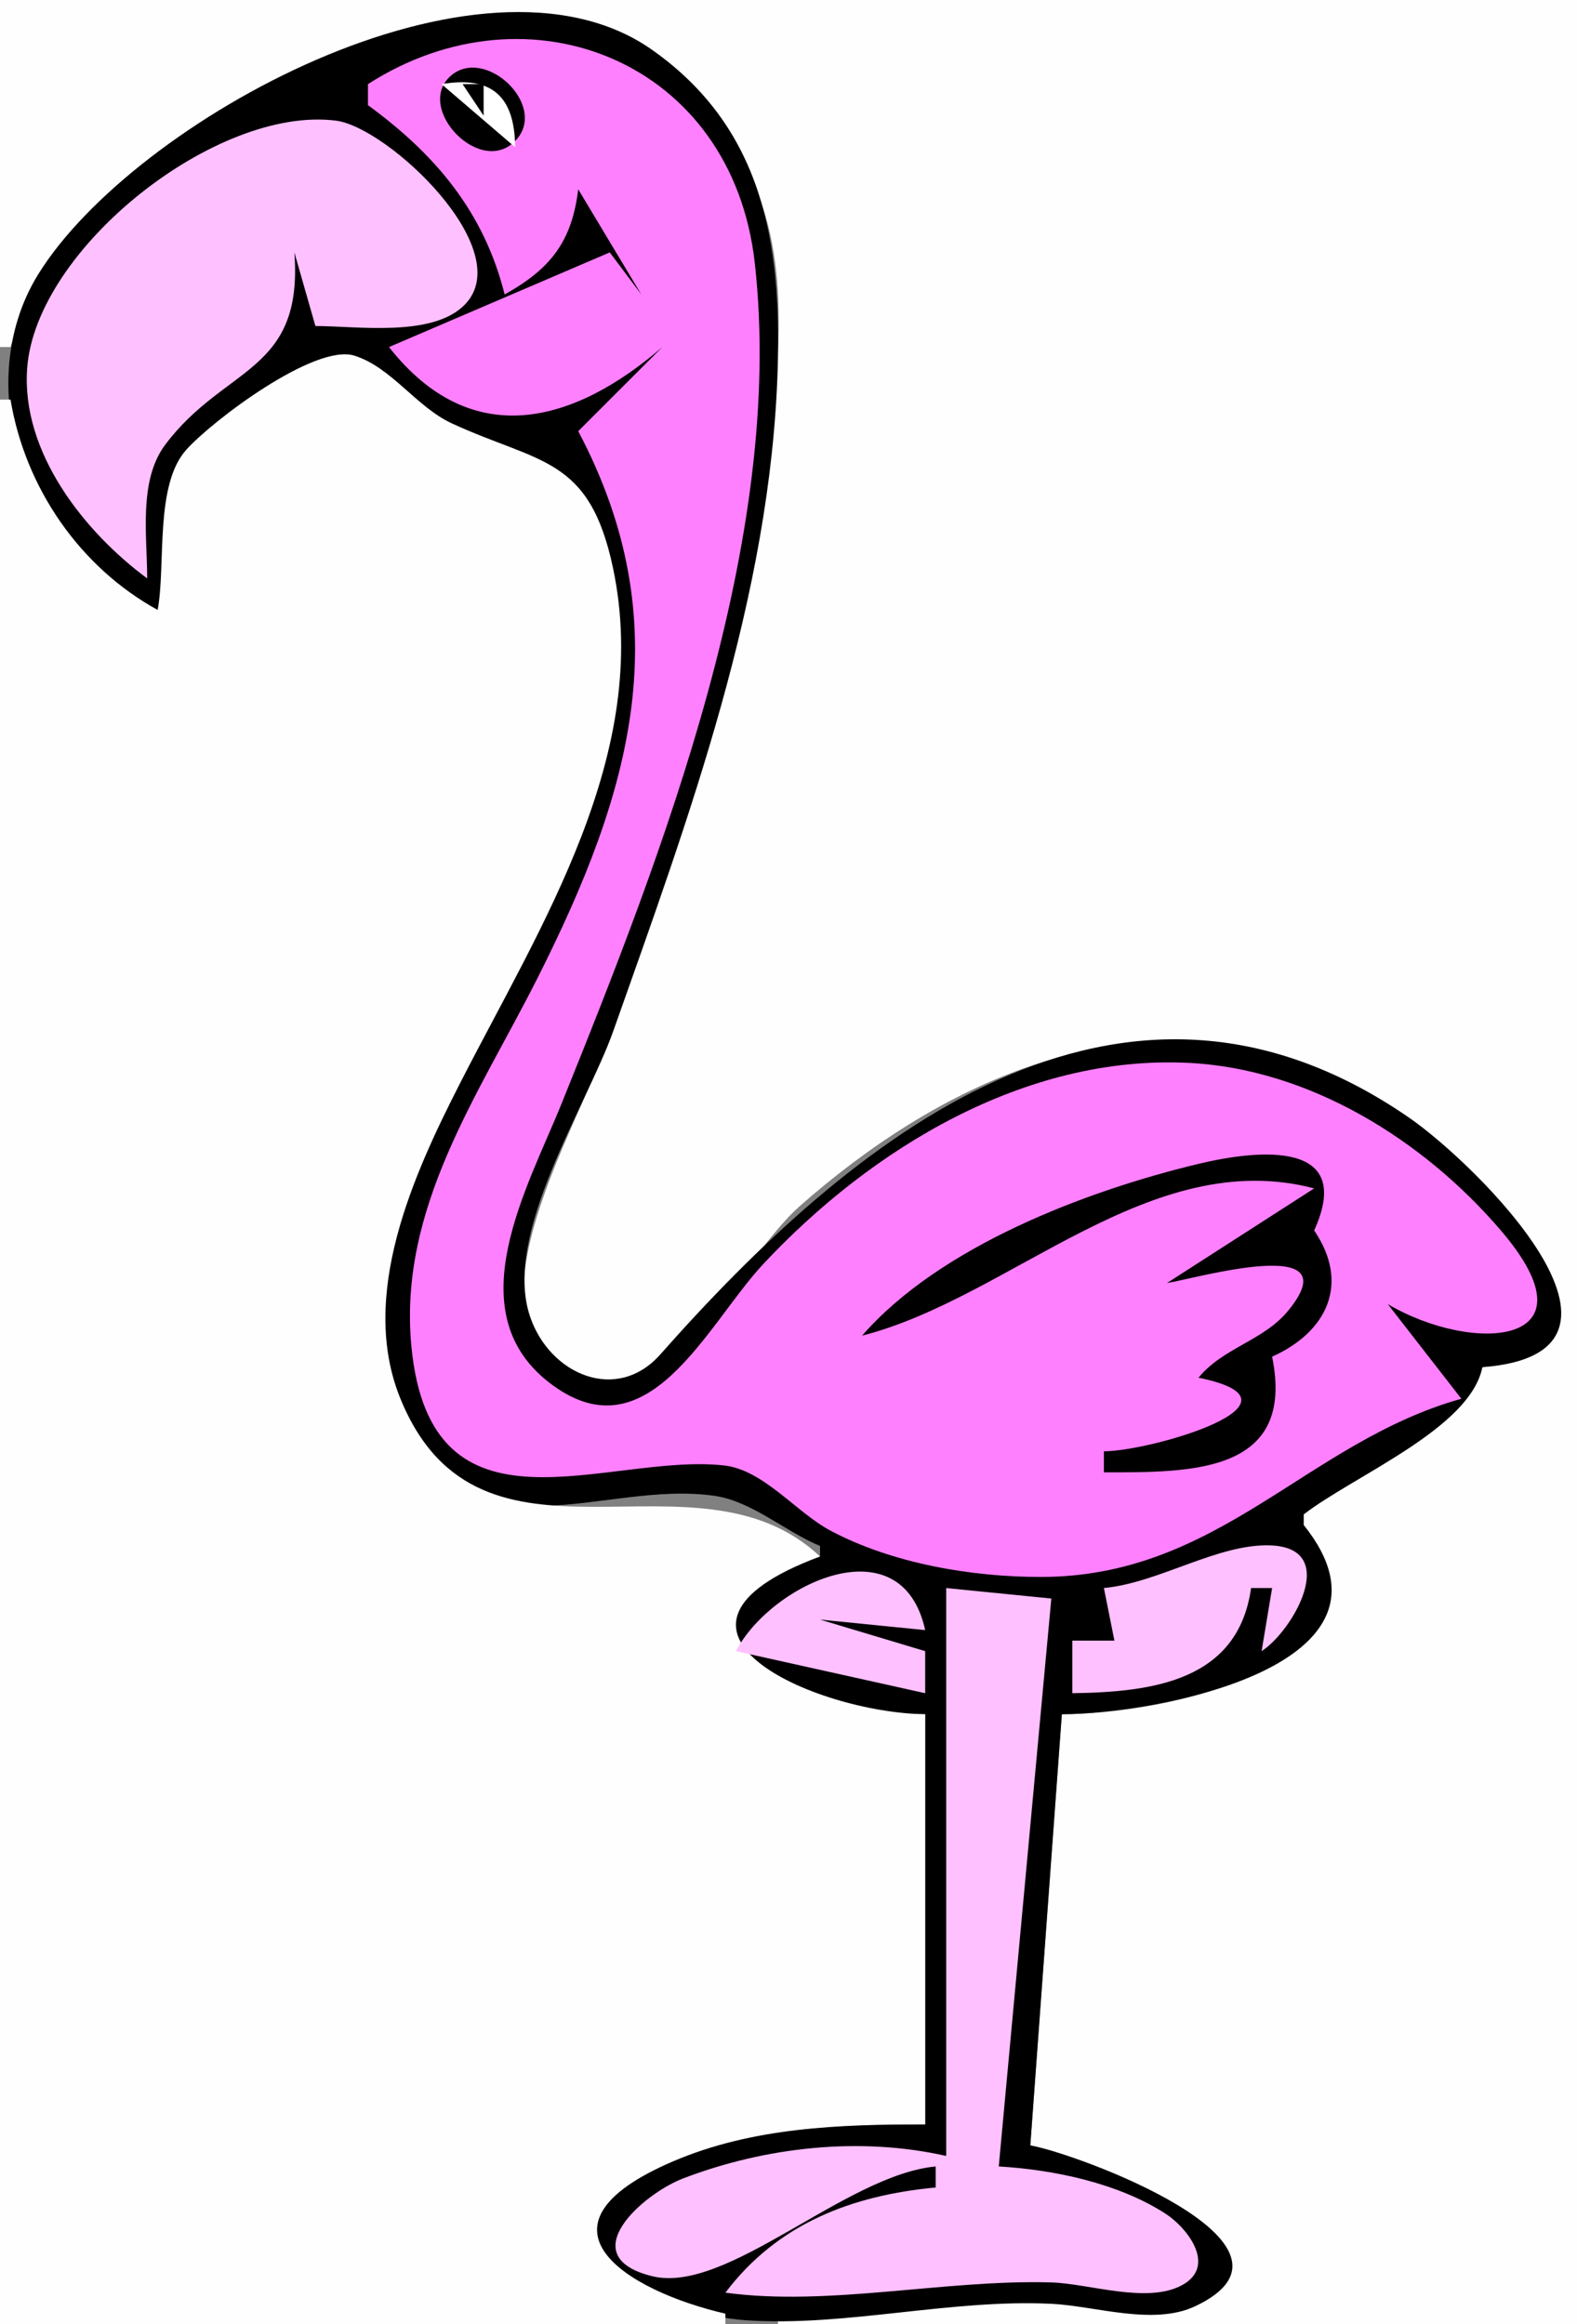
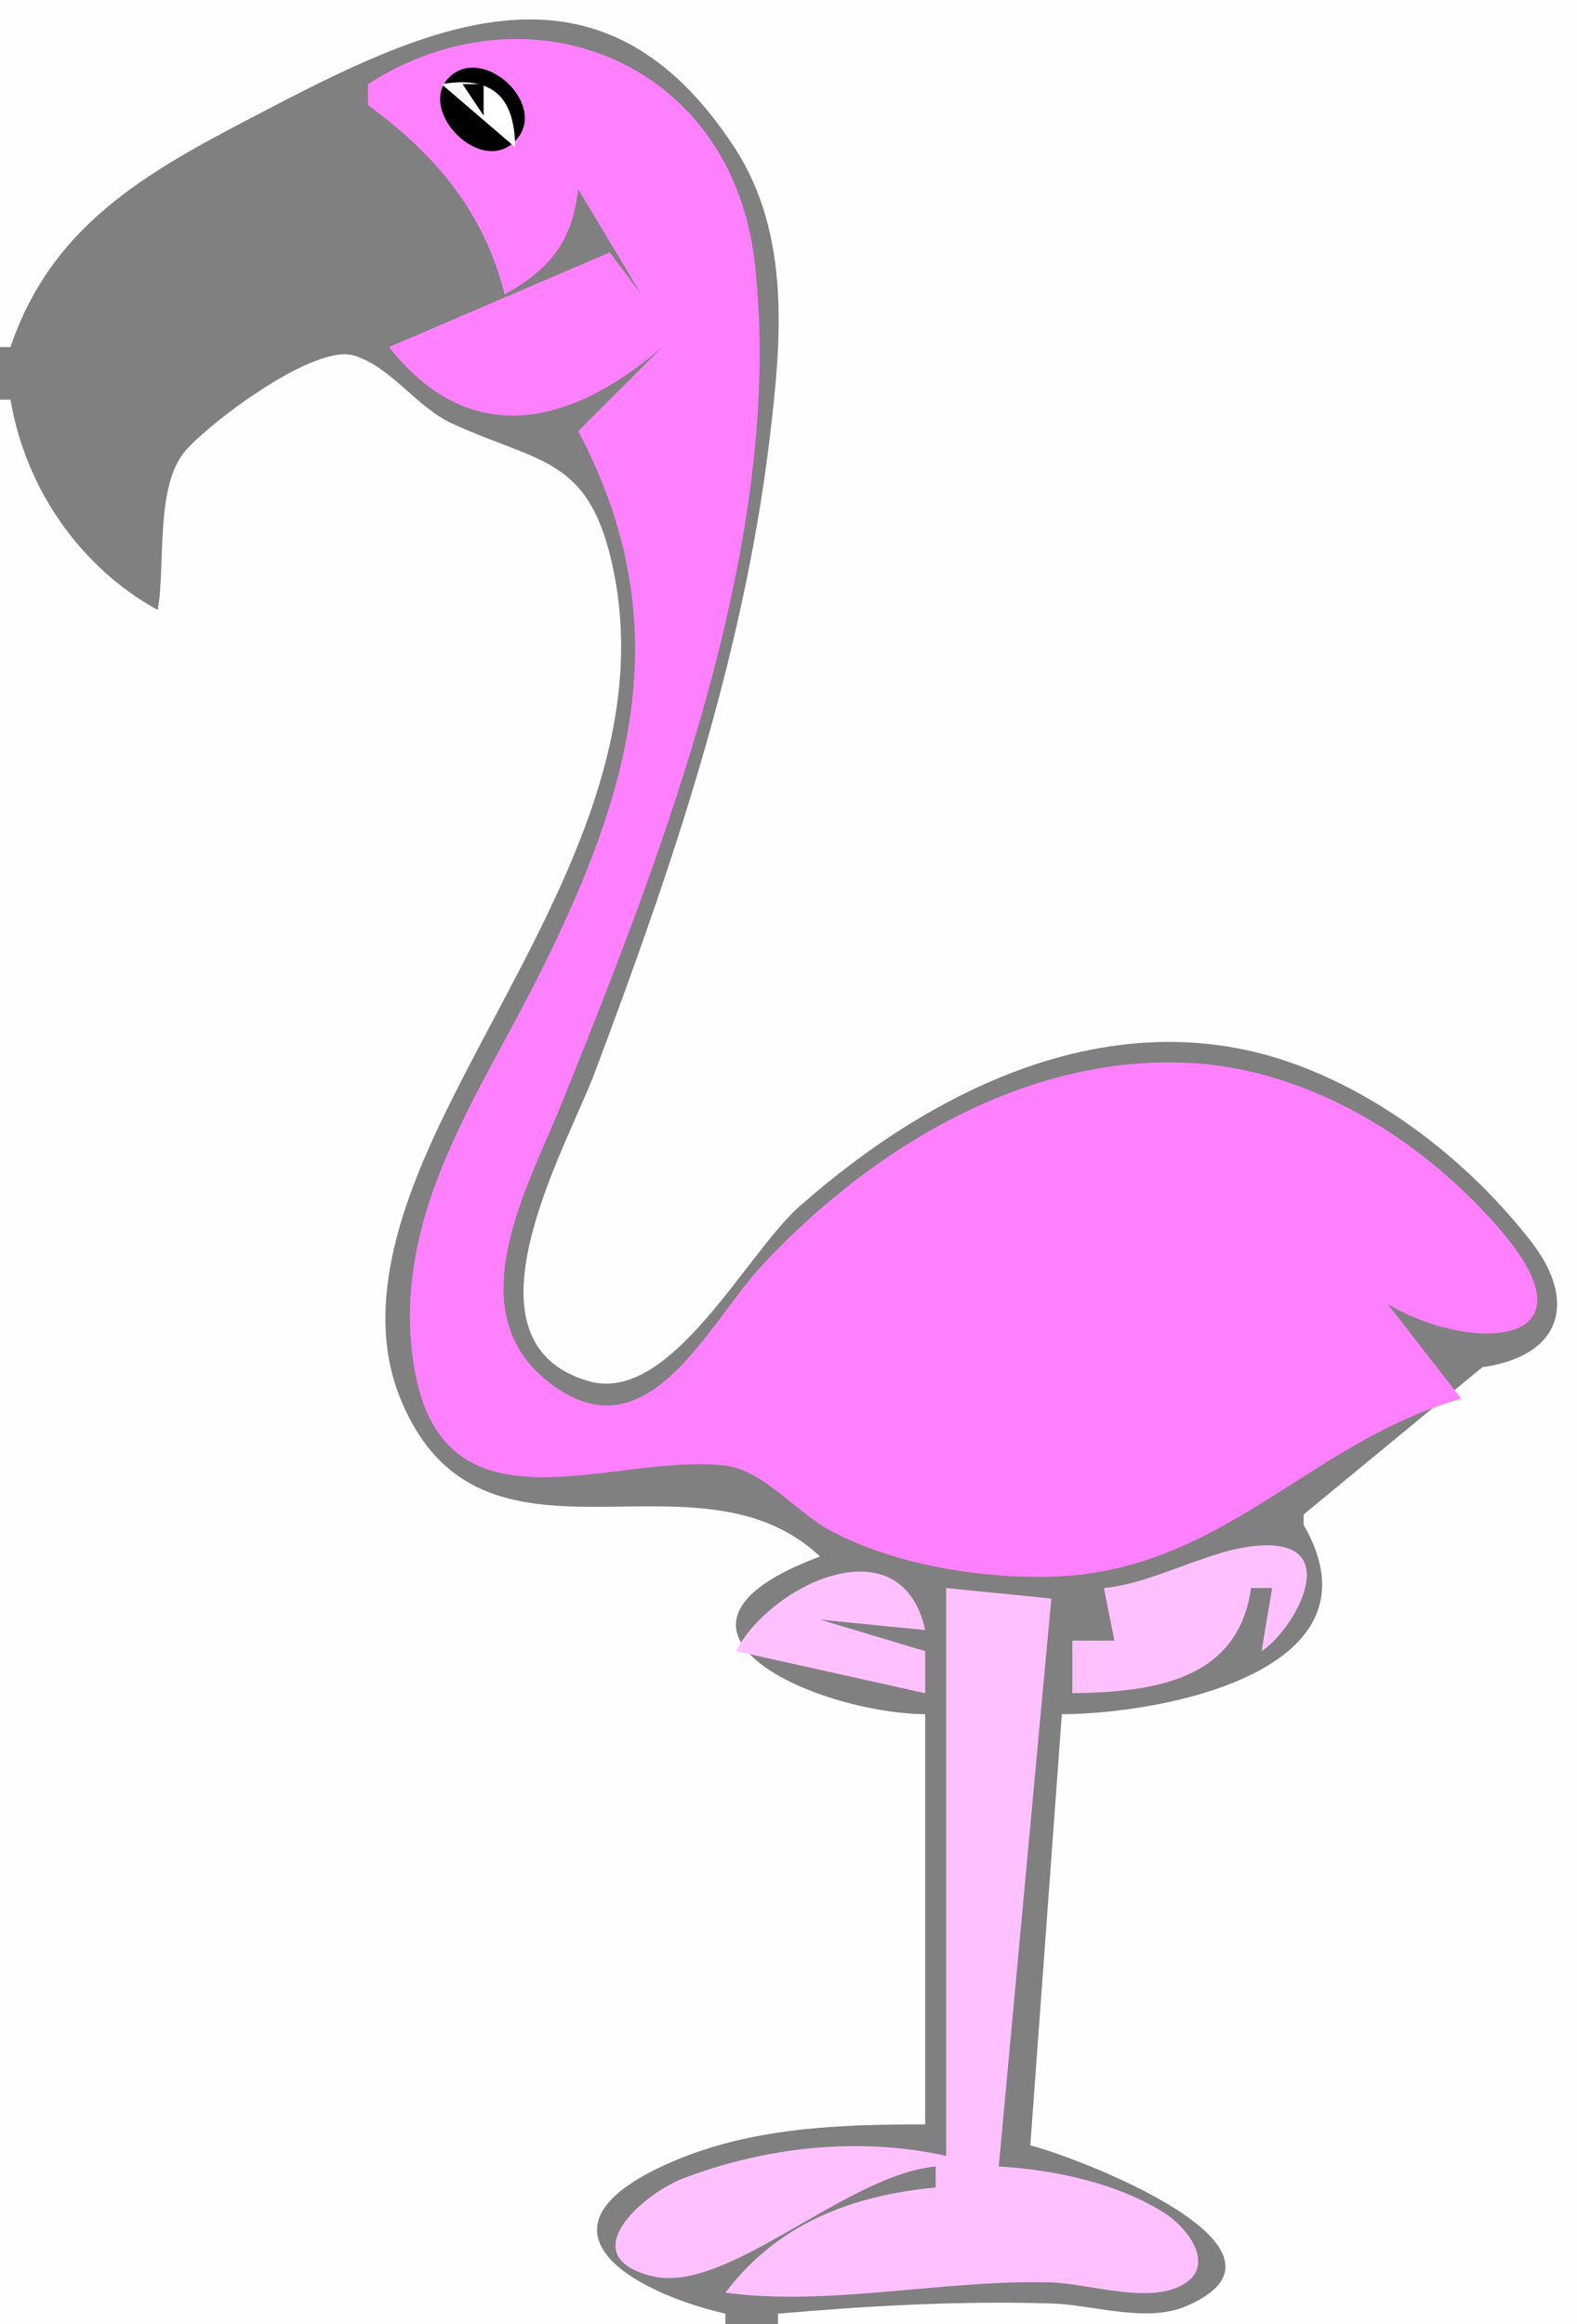
<svg xmlns="http://www.w3.org/2000/svg" width="150" height="221">
  <rect width="100%" height="100%" fill="#808080" stroke="none" />
  <path style="fill:#fefefe; stroke:none;" d="M0 0L0 33L1 33C5.159 20.681 15.143 15.774 25.885 10.17C41.976 1.776 57.527 -4.833 69.844 14C75.295 22.334 74.317 32.589 73.169 42C70.642 62.716 63.899 82.552 56.565 102C53.809 109.309 43.14 127.657 56.02 131.337C63.771 133.552 70.951 119.204 76.027 114.723C89.093 103.189 106.608 94.7 124 101.493C132.409 104.777 140.05 110.905 145.594 118C150.217 123.918 148.338 128.979 141 130L124 144L124 145C131.942 158.732 111.004 162.942 101 163L98 204C101.982 204.955 125.537 213.809 112.84 219.279C109.037 220.918 103.977 219.145 100 219.027C91.248 218.768 82.694 219.242 74 220L74 221L150 221L150 0L0 0z" />
-   <path style="fill:#000000; stroke:none;" d="M15 58C15.981 53.653 14.826 47.044 17.714 43.49C19.796 40.927 29.537 33.643 32.831 34.118C36.249 34.61 38.868 38.822 42.003 40.27C50.386 44.141 55.494 43.407 58.077 54C62.499 72.133 49.867 89.617 42.252 105C38.109 113.369 33.954 125.914 38.54 134.997C45.481 148.746 57.157 140.657 68 142.24C71.528 142.755 74.718 145.649 78 147L78 148C73.272 149.105 64.469 155.054 71.22 159.831C75.727 163.018 82.722 162.97 88 163L88 202C79.101 202 69.02 201.93 61.015 206.479C47.748 214.018 63.052 220.097 71 220.629C80.402 221.257 90.337 218.596 100 219.059C104.186 219.26 109.704 221.178 113.702 219.283C126.103 213.403 102.072 204.656 98 204L101 163C109.834 162.982 134.794 158.45 124 145L124 144C128.923 140.233 139.833 135.822 141 130C158.682 128.671 140.385 110.651 134 106.254C106.398 87.245 80.894 108.334 62.813 128.781C58.67 133.466 52.275 130.7 50.416 125.182C47.774 117.345 55.782 105.256 58.348 98C65.495 77.796 73.329 56.695 73.973 35C74.328 23.044 72.541 12.126 61.997 4.72C45.79 -6.664 12.666 11.514 3.648 26.06C-3.173 37.064 2.874 53.421 15 58z" />
  <path style="fill:#ff80ff; stroke:none;" d="M35 8L35 10C41.449 14.709 46.044 20.187 48 28C52.372 25.556 54.39 22.989 55 18L61 28L58 24L37 33C44.862 43.001 54.602 40.263 63 33L55 41C64.694 59.338 60.08 75.251 51.127 93C45.496 104.163 37.886 114.865 39.129 128C40.953 147.28 57.775 138.098 68.885 139.346C72.633 139.767 75.753 143.828 79.003 145.55C84.883 148.667 92.382 149.948 99 149.946C115.986 149.94 124.273 137.132 139 133L132 124C140.004 128.748 152.264 128.111 142.762 117.003C135.401 108.398 124.528 101.614 113 101.061C97.487 100.316 82.879 109.202 72.595 120.197C67.209 125.955 61.581 138.809 52.153 131.397C43.486 124.584 50.21 112.883 53.39 105C63.026 81.121 74.739 51.255 71.792 25C69.642 5.836 50.323 -1.841 35 8z" />
  <path style="fill:#ffffff; stroke:none;" d="M30 9L34 7L30 9z" />
  <path style="fill:#000000; stroke:none;" d="M42.912 7.18C39.318 10.245 45.823 17.032 49.14 13.255C52.043 9.948 46.157 4.413 42.912 7.18z" />
  <path style="fill:#ffffff; stroke:none;" d="M42 8L49 14C48.961 9.179 46.788 7.177 42 8z" />
  <path style="fill:#000000; stroke:none;" d="M44 8L46 11L46 8L44 8z" />
-   <path style="fill:#ffc0ff; stroke:none;" d="M14 55C14 50.987 13.156 45.696 15.717 42.284C21.385 34.734 28.867 35.501 28 24L30 31C33.955 31 41.156 32.104 44.213 28.965C49.298 23.743 36.9 12.112 31.973 11.475C20.634 10.009 3.429 23.608 2.585 35C1.994 42.99 8.006 50.567 14 55z" />
  <path style="fill:#fefefe; stroke:none;" d="M15 58C7.561 53.912 2.395 46.353 1 38L0 38L0 221L69 221L69 220C59.616 217.824 49.641 211.685 64 205.523C71.585 202.268 79.898 202 88 202L88 163C77.496 162.856 59.488 154.889 78 148C66.053 136.768 45.704 151.641 38.089 133C34.07 123.163 39.345 111.644 43.759 103C51.415 88.005 62.05 71.682 58.306 54C56.061 43.394 51.353 44.11 43.001 40.27C39.6 38.707 37.233 34.916 33.705 33.817C29.946 32.646 20.209 39.986 17.714 42.771C14.698 46.137 15.786 53.672 15 58z" />
-   <path style="fill:#000000; stroke:none;" d="M82 127C96.084 123.42 109.377 108.889 125 113L111 122C113.48 121.637 128.672 117.178 122.497 124.665C120.171 127.486 116.322 128.152 114 131C125.5 133.352 109.419 137.997 105 138L105 140C113.288 140 123.268 140.143 121 129C126.249 126.646 128.425 122.032 125 117C128.901 108.415 119.806 109.274 114 110.666C103.247 113.245 89.382 118.531 82 127z" />
  <path style="fill:#ffc0ff; stroke:none;" d="M105 151L106 156L102 156L102 161C109.663 160.894 117.763 159.825 119 151L121 151L120 157C122.901 155.157 127.595 147.173 120.811 146.944C115.822 146.776 110.218 150.512 105 151M70 157L88 161L88 157L78 154L88 155C85.753 144.749 73.328 150.616 70 157M90 151L90 205C81.806 203.152 72.853 204.132 65.001 207.129C61.134 208.605 54.375 214.555 62.046 216.437C69.144 218.179 80.418 206.803 89 206L89 208C80.986 208.75 73.941 211.46 69 218C78.814 219.338 89.895 216.727 100 217.027C103.585 217.133 109.133 219.097 112.448 217.28C115.756 215.466 112.954 211.838 110.84 210.477C106.351 207.587 100.243 206.305 95 206L100 152L90 151z" />
  <path style="fill:#fefefe; stroke:none;" d="M102.333 152.667L102.667 153.333L102.333 152.667z" />
</svg>